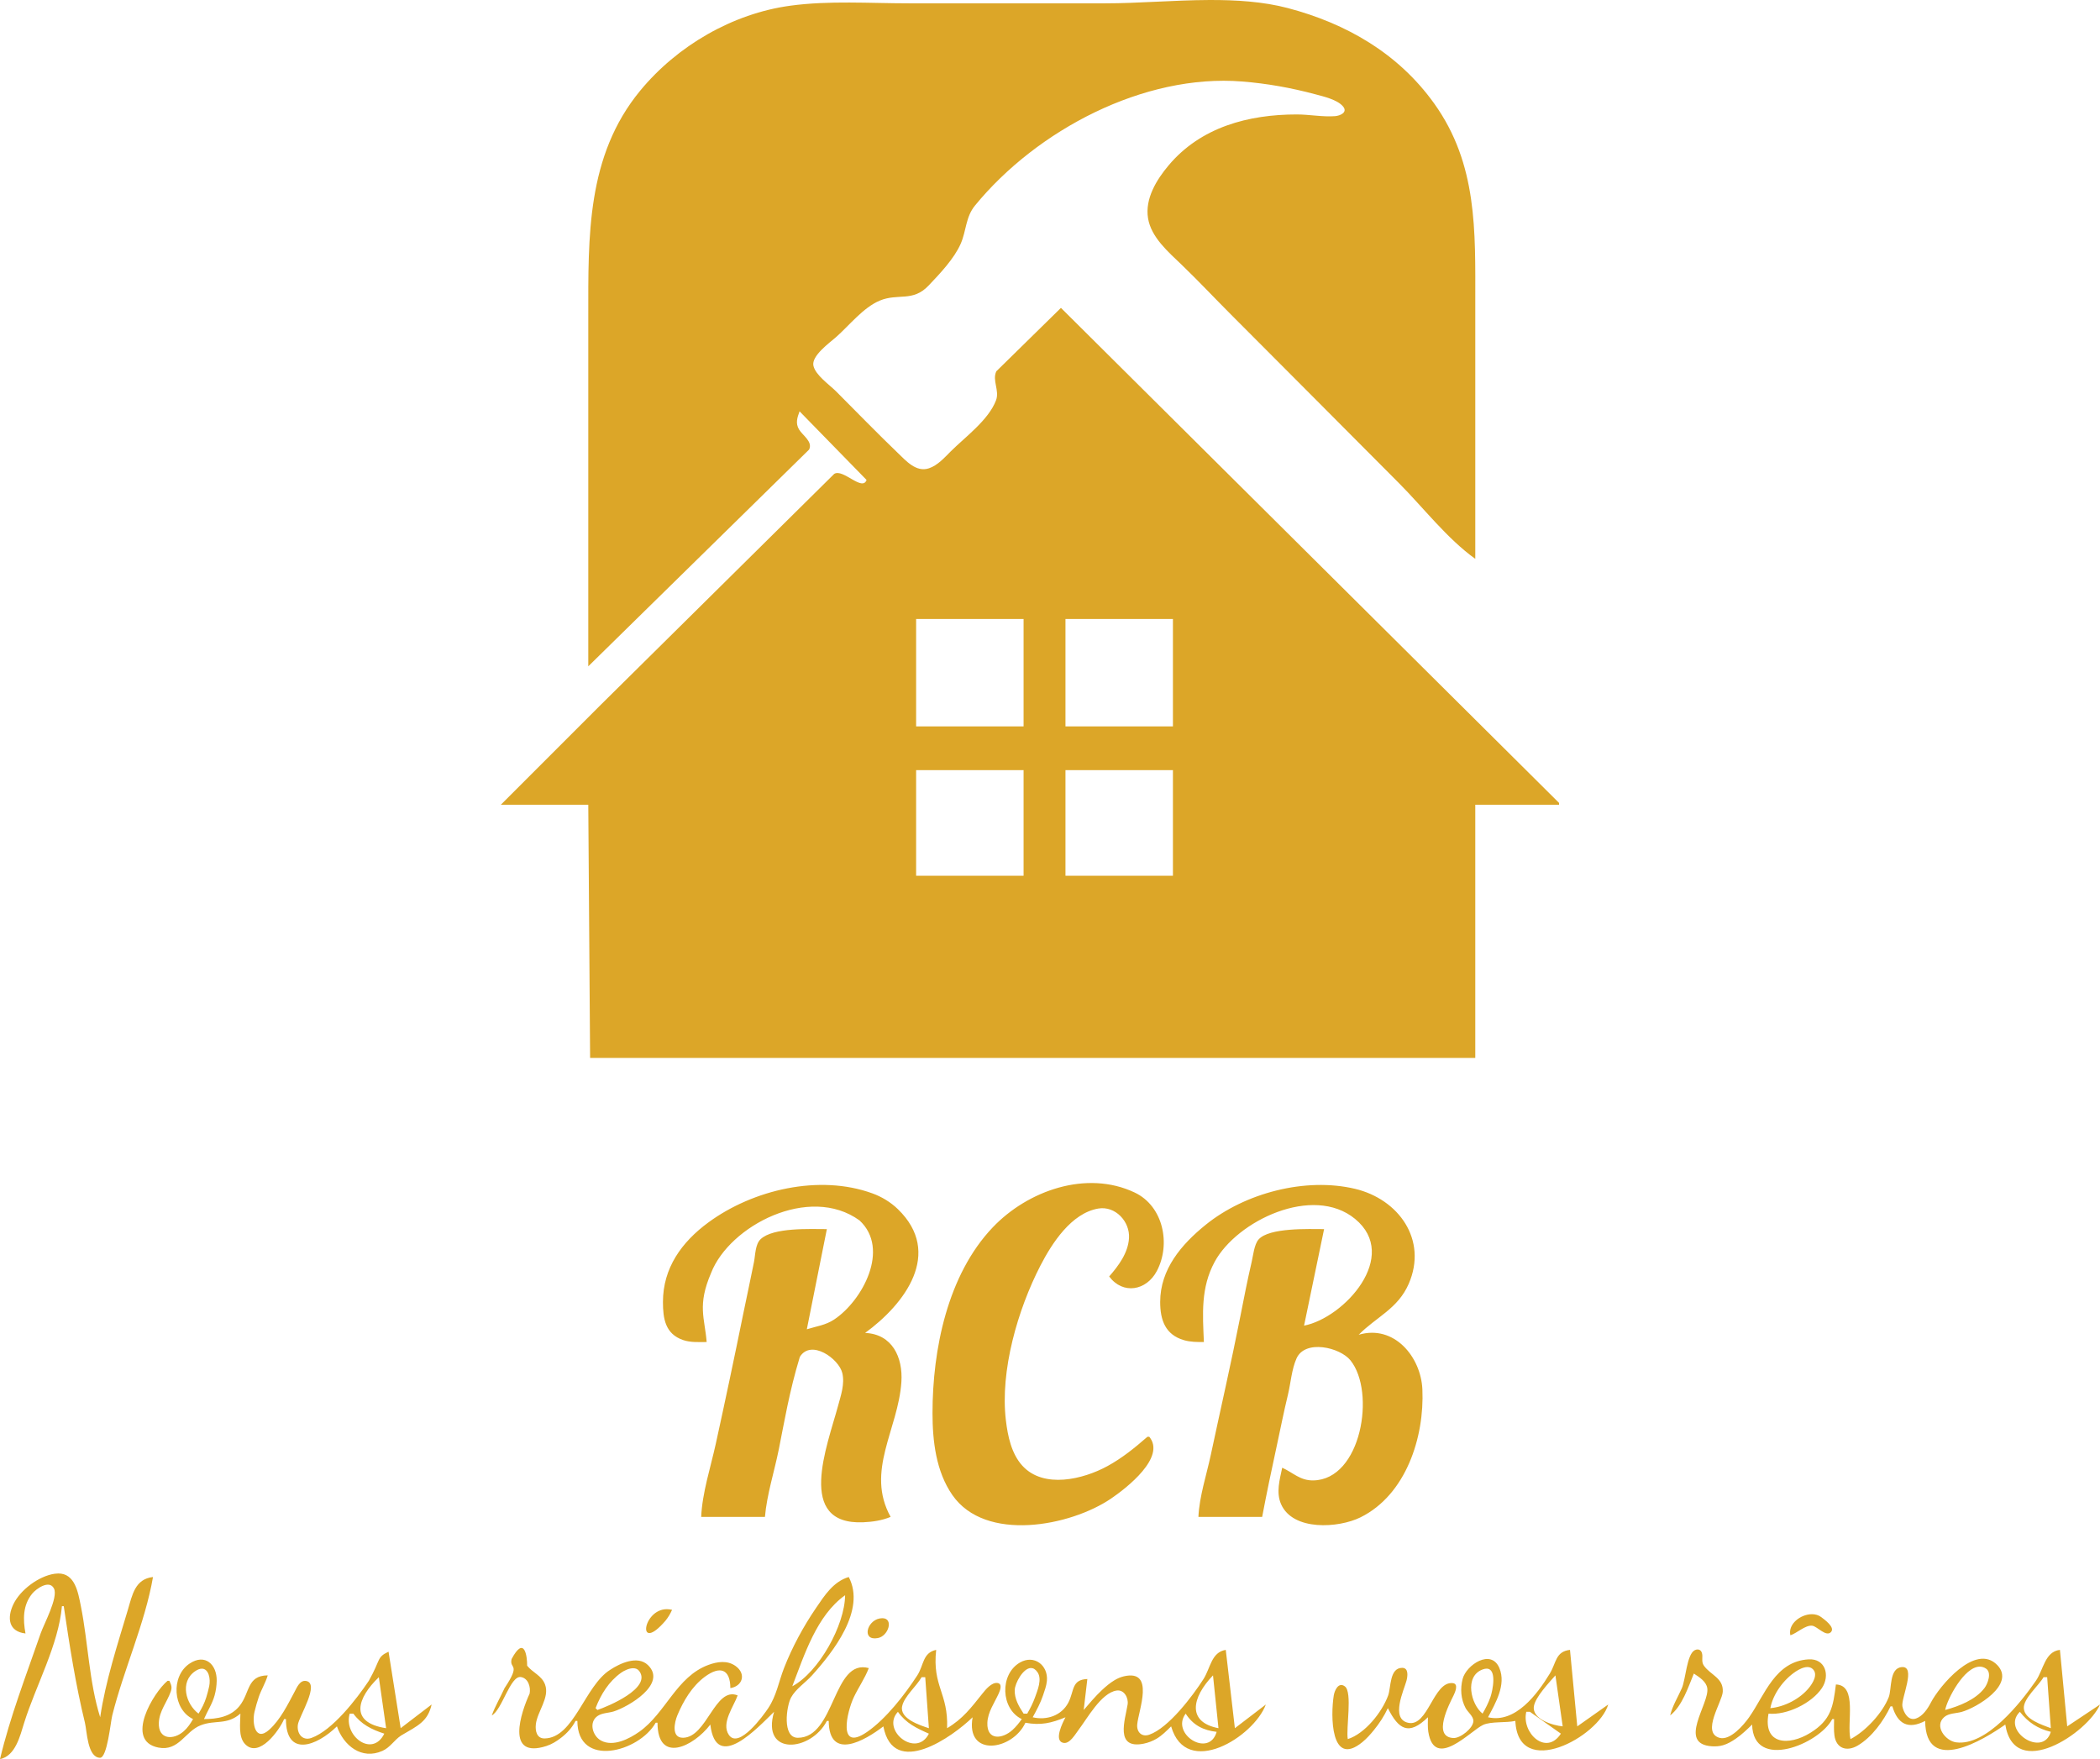
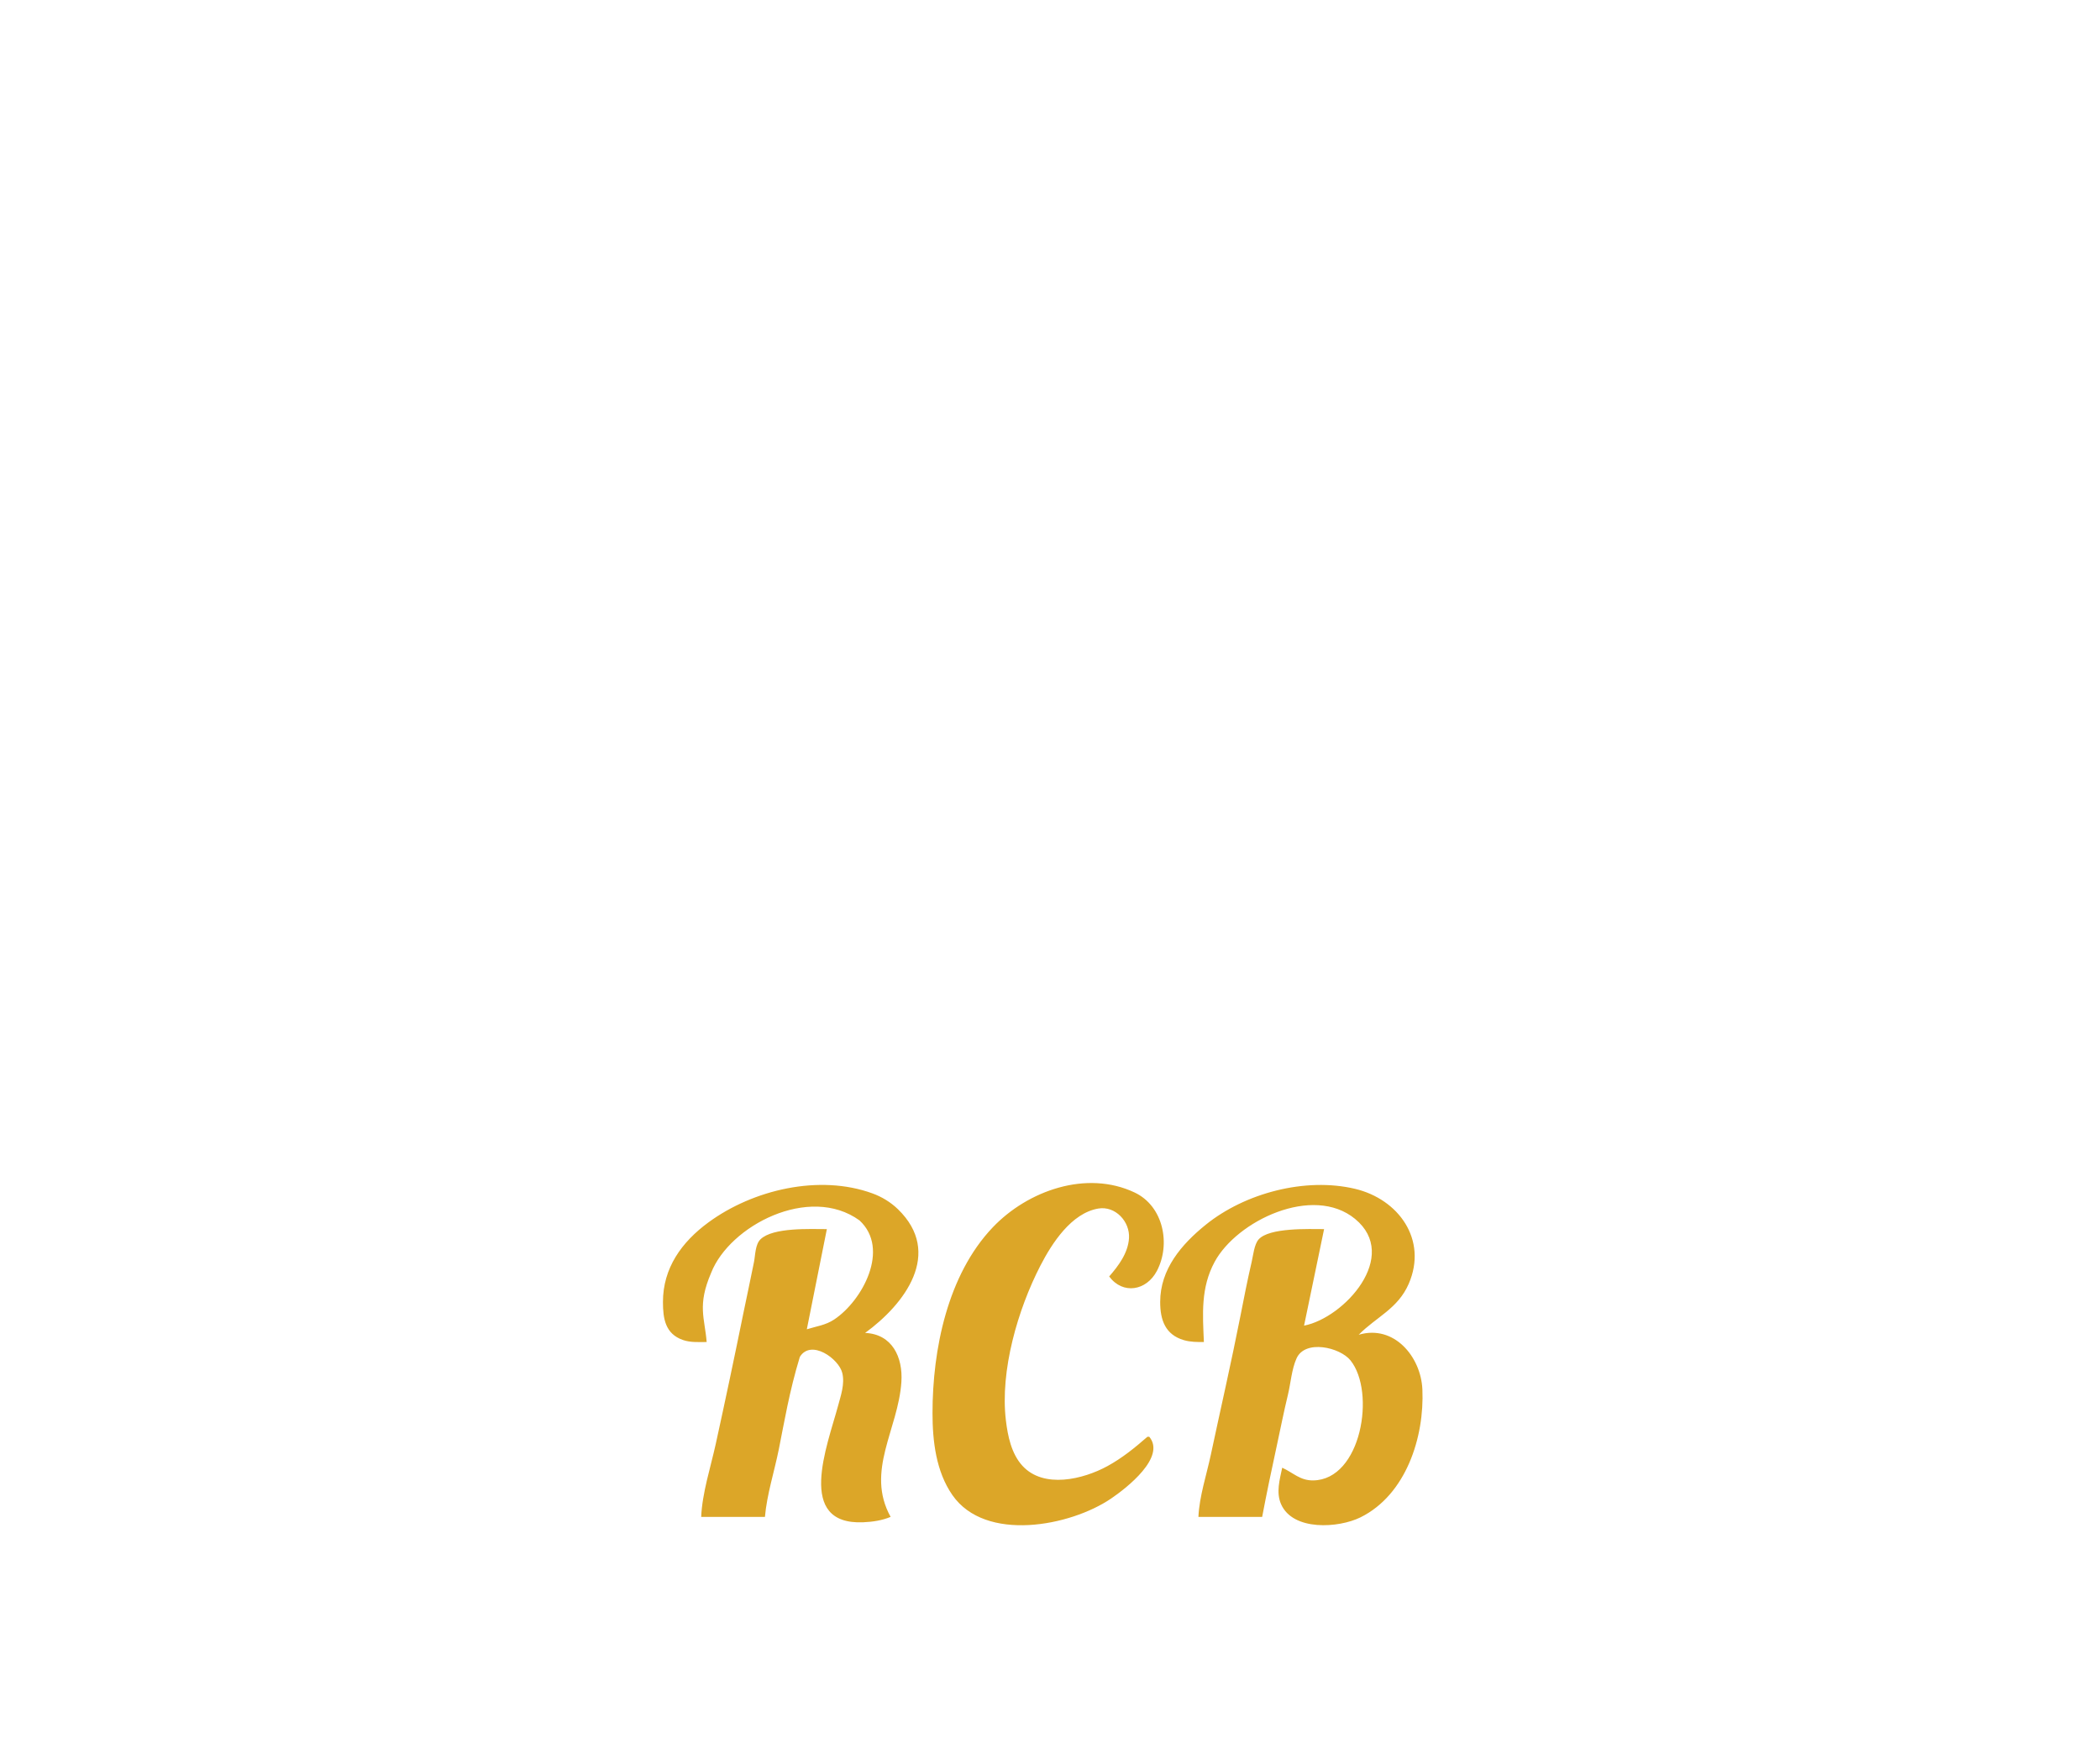
<svg xmlns="http://www.w3.org/2000/svg" xmlns:ns1="http://www.inkscape.org/namespaces/inkscape" xmlns:ns2="http://sodipodi.sourceforge.net/DTD/sodipodi-0.dtd" width="305.065mm" height="255.542mm" viewBox="0 0 305.065 255.542" version="1.1" id="svg2318" xml:space="preserve" ns1:version="1.2.2 (732a01da63, 2022-12-09)" ns2:docname="new rcb var mono gold.svg">
  <ns2:namedview id="namedview2320" pagecolor="#ffffff" bordercolor="#000000" borderopacity="0.25" ns1:showpageshadow="2" ns1:pageopacity="0.0" ns1:pagecheckerboard="0" ns1:deskcolor="#d1d1d1" ns1:document-units="mm" showgrid="false" showguides="true" ns1:zoom="0.74208053" ns1:cx="563.28119" ns1:cy="557.21715" ns1:window-width="1920" ns1:window-height="991" ns1:window-x="2091" ns1:window-y="-9" ns1:window-maximized="1" ns1:current-layer="layer1" />
  <defs id="defs2315" />
  <g ns1:label="Calque 1" ns1:groupmode="layer" id="layer1" transform="translate(433.131,-13.241)">
    <g id="g20311">
-       <path id="path10399-8" style="display:inline;fill:#dca628;fill-opacity:1;stroke:none;stroke-width:0.265" d="m -205.06,252.909 c -2.111,0.238 -1.987,1.889 -2.929,3.44 -1.82,2.995 -5.013,7.284 -8.977,6.35 1.081,-2.056 2.657,-4.704 1.656,-7.13 -1.198,-2.9 -4.835,-0.458 -5.349,1.574 -0.357,1.413 -0.259,2.919 0.434,4.223 0.305,0.574 1.151,1.198 1.131,1.886 -0.03,1.045 -1.885,2.511 -2.896,2.463 -3.142,-0.14 -0.574,-4.98 0.021,-6.191 0.207,-0.421 0.771,-1.685 -0.11,-1.783 -2.84,-0.318 -3.581,6.417 -6.5,5.76 -2.586,-0.582 -0.602,-4.742 -0.237,-6.094 0.164,-0.609 0.364,-1.886 -0.621,-1.886 -1.856,0 -1.616,2.857 -2.033,4.003 -0.89,2.442 -3.367,5.551 -5.869,6.35 -0.282,-1.516 0.704,-6.821 -0.423,-7.659 -0.936,-0.699 -1.497,0.606 -1.613,1.309 -0.463,2.82 -0.504,10.591 4.152,6.789 0.632,-0.516 1.175,-1.13 1.689,-1.762 0.801,-0.984 1.479,-2.027 2.016,-3.175 1.564,3.096 3.026,4.051 5.821,1.323 0,0.696 -0.053,1.426 0.056,2.117 0.895,5.628 6.161,-0.18 7.957,-1.005 1.167,-0.537 3.332,-0.273 4.687,-0.582 0.395,8.62 12.083,2.368 13.494,-2.381 l -4.498,3.175 z m -12.131,2.729 c 1.571,-0.024 0.896,3.223 0.569,4.151 -0.296,0.839 -0.692,1.614 -1.138,2.381 -1.695,-1.331 -2.682,-5.421 0.007,-6.414 0.213,-0.079 0.4,-0.116 0.563,-0.118 z m 10.014,0.976 1.058,7.408 c -1.369,-0.119 -4.475,-1.019 -4.186,-2.91 0.206,-1.347 2.224,-3.461 3.128,-4.498 z m -4.233,5.292 h 0.529 l 4.498,3.175 c -2.147,3.299 -5.748,-0.111 -5.027,-3.175 z m 41.489,-14.177 c -1.64,0.002 -3.501,1.432 -3.124,3.064 0.966,-0.31 2.17,-1.511 3.175,-1.392 0.722,0.085 1.995,1.667 2.712,0.934 0.677,-0.696 -0.958,-1.836 -1.389,-2.172 -0.39,-0.302 -0.872,-0.435 -1.374,-0.435 z m -16.596,5.122 c -0.149,-0.003 -0.306,0.04 -0.451,0.123 -1.132,0.643 -1.286,4.228 -1.84,5.493 -0.585,1.333 -1.358,2.543 -1.7,3.969 1.742,-1.368 2.611,-4.069 3.44,-6.085 0.767,0.511 1.796,1.127 1.952,2.128 0.347,2.233 -4.413,8.125 0.694,8.44 0.527,0.032 1.079,-0.005 1.587,-0.153 0.669,-0.193 1.283,-0.556 1.852,-0.947 0.873,-0.598 1.627,-1.321 2.381,-2.059 0.164,6.757 9.729,2.863 11.642,-0.794 h 0.265 c 0,0.786 -0.058,1.601 0.05,2.381 0.267,1.926 1.826,2.384 3.389,1.46 2.045,-1.206 3.757,-3.577 4.763,-5.694 h 0.265 c 0.757,2.588 2.326,3.395 4.763,2.117 0.071,7.893 8.488,2.749 11.642,0.529 1.31,8.287 11.964,1.244 13.758,-2.91 l -4.763,3.175 -1.058,-11.113 c -2.199,0.251 -2.384,2.887 -3.498,4.498 -2.188,3.164 -7.194,9.517 -11.583,8.935 -1.529,-0.201 -3.252,-2.362 -1.717,-3.68 0.656,-0.564 1.717,-0.519 2.511,-0.738 2.138,-0.587 7.922,-3.982 5.178,-6.813 -3.183,-3.286 -8.448,3.141 -9.65,5.471 -0.447,0.868 -1.169,1.955 -2.143,2.294 -1.124,0.392 -1.807,-0.841 -1.984,-1.765 -0.217,-1.127 2.079,-5.937 -0.125,-5.696 -1.818,0.196 -1.397,3.191 -1.862,4.373 -0.908,2.31 -3.381,4.958 -5.554,6.085 -0.582,-2.368 1.061,-7.834 -2.117,-7.938 -0.407,3.215 -0.688,5.149 -3.704,7.02 -3.149,1.955 -6.924,1.735 -6.085,-2.786 2.641,0.267 6.278,-1.505 7.752,-3.704 1.214,-1.815 0.529,-4.32 -1.931,-4.178 -4.86,0.283 -6.345,5.138 -8.639,8.411 -0.759,1.085 -2.752,3.435 -4.31,2.987 -2.664,-0.765 0.4,-5.213 0.482,-6.692 0.108,-2.008 -1.762,-2.413 -2.738,-3.783 -0.458,-0.643 -0.061,-1.291 -0.326,-1.95 -0.112,-0.276 -0.338,-0.407 -0.587,-0.411 z m 40.997,2.495 c 0.303,0.003 0.601,0.09 0.891,0.282 0.878,0.582 0.252,2.21 -0.219,2.829 -1.307,1.712 -3.696,2.635 -5.707,3.185 0.262,-1.509 2.754,-6.315 5.035,-6.296 z m -25.08,0.061 c 0.306,-0.007 0.596,0.079 0.83,0.314 0.783,0.783 -0.056,2.069 -0.59,2.722 -1.307,1.598 -3.556,2.754 -5.596,2.934 0.402,-2.088 1.939,-4.162 3.704,-5.331 0.424,-0.28 1.067,-0.626 1.652,-0.639 z m 34.332,1.472 h 0.529 l 0.529,7.408 c -1.238,-0.482 -3.852,-1.265 -3.924,-2.91 -0.064,-1.402 2.178,-3.291 2.865,-4.498 z m -3.44,5.027 c 1.191,1.529 2.611,2.463 4.498,2.91 -1.132,3.815 -7.284,-0.18 -4.498,-2.91 z m -284.971,-20.093 c -0.163,9.5e-4 -0.334,0.014 -0.515,0.04 -2.324,0.339 -5.006,2.355 -5.999,4.442 -0.943,1.982 -0.694,3.958 1.766,4.233 -0.376,-2.024 -0.402,-4.109 0.981,-5.794 0.57,-0.693 2.481,-2.071 3.155,-0.735 0.649,1.286 -1.473,5.178 -1.939,6.53 -2.061,5.969 -4.446,12.115 -5.901,18.256 2.249,-0.474 2.906,-3.35 3.514,-5.292 1.682,-5.374 4.992,-11.316 5.482,-16.933 h 0.265 c 0.829,5.636 1.721,11.388 3.076,16.933 0.304,1.244 0.357,5.04 2.188,5.093 1.051,0.029 1.535,-5.167 1.781,-6.152 1.662,-6.649 4.77,-13.43 5.92,-20.108 -2.617,0.291 -3.007,2.606 -3.651,4.763 -1.506,5.046 -3.255,10.395 -4.022,15.61 -1.608,-5.085 -1.754,-10.893 -2.805,-16.14 -0.409,-2.039 -0.857,-4.761 -3.295,-4.747 z m 47.992,11.362 c -1.755,0.819 -1.104,1.12 -2.869,4.233 -1.758,2.627 -5.276,7.194 -8.321,8.292 -1.342,0.484 -2.171,-0.669 -1.979,-1.942 0.181,-1.199 3.257,-6.011 1.17,-6.334 -0.882,-0.135 -1.321,0.955 -1.651,1.571 -1,1.873 -2.066,4.054 -3.66,5.498 -2.074,1.881 -2.545,-0.971 -2.16,-2.588 0.169,-0.709 0.374,-1.426 0.606,-2.117 0.368,-1.095 0.987,-2.066 1.313,-3.175 -3.057,0.037 -2.552,2.522 -4.104,4.453 -1.275,1.585 -3.257,1.892 -5.157,1.897 0.5,-1.162 1.208,-2.209 1.545,-3.44 0.191,-0.696 0.289,-1.394 0.303,-2.117 0.046,-2.347 -1.676,-4.035 -3.961,-2.49 -2.727,1.844 -2.419,6.641 0.526,8.046 -0.382,0.659 -0.772,1.251 -1.348,1.765 -1.499,1.333 -3.733,1.238 -3.622,-1.236 0.077,-1.728 1.171,-2.947 1.723,-4.498 0.236,-0.661 0.087,-0.987 -0.193,-1.587 h -0.265 c -2.017,1.648 -6.312,8.731 -1.323,9.697 2.961,0.574 3.864,-2.339 6.109,-3.228 2.134,-0.844 3.806,0.018 5.797,-1.707 0,1.341 -0.341,3.344 0.665,4.413 2.038,2.17 5.019,-2.035 5.685,-3.619 h 0.265 c 5.3e-4,5.583 4.432,3.963 7.408,1.058 0.964,2.781 3.574,4.913 6.61,3.564 1.132,-0.503 1.7,-1.559 2.696,-2.223 2.543,-1.481 3.881,-2.06 4.452,-4.517 l -4.498,3.44 z m -27.114,2.467 c 0.986,0.007 1.291,1.467 1.058,2.561 -0.114,0.534 -0.257,1.066 -0.418,1.587 -0.268,0.868 -0.65,1.617 -1.131,2.381 -1.839,-1.371 -2.765,-4.596 -0.501,-6.154 0.386,-0.266 0.716,-0.377 0.992,-0.375 z m 25.703,1.238 1.058,7.408 c -5.428,-0.815 -4.18,-4.405 -1.058,-7.408 z m -4.233,5.292 h 0.529 c 1.159,1.574 2.679,2.318 4.498,2.91 -1.757,3.561 -5.972,0.294 -5.027,-2.91 z m 72.496,-19.844 c -2.232,0.664 -3.498,2.654 -4.755,4.498 -1.833,2.688 -3.465,5.699 -4.647,8.731 -0.782,2.006 -1.072,3.979 -2.294,5.821 -0.675,1.016 -4.273,6.011 -5.719,3.884 -1.163,-1.712 0.727,-4.151 1.276,-5.736 -3.302,-1.341 -4.457,6.112 -7.933,6.152 -1.747,0.021 -1.23,-2.281 -0.831,-3.241 0.877,-2.109 2.141,-4.244 4.001,-5.62 2.207,-1.63 3.694,-1.122 3.704,1.651 1.786,-0.283 2.331,-2.077 0.765,-3.207 -1.194,-0.863 -2.643,-0.646 -3.94,-0.17 -4.663,1.714 -6.204,6.996 -10.054,9.716 -1.439,1.016 -3.775,2.23 -5.545,1.286 -1.258,-0.669 -1.848,-2.72 -0.467,-3.609 0.654,-0.423 1.576,-0.404 2.308,-0.635 2.092,-0.656 7.822,-3.985 4.952,-6.737 -1.498,-1.437 -4.071,-0.241 -5.481,0.699 -3.689,2.306 -5.253,9.901 -9.52,9.967 -1.146,0.016 -1.373,-1.093 -1.278,-2.019 0.194,-1.884 2.051,-3.908 1.34,-5.821 -0.485,-1.304 -1.805,-1.715 -2.601,-2.731 0.021,-1.293 -0.372,-4.496 -2.254,-0.971 -0.378,1.553 1.444,0.524 -1.026,4.231 -0.6,1.328 -1.361,2.604 -1.858,3.969 1.487,-0.773 2.693,-5.829 4.234,-5.577 1.089,0.177 1.443,1.492 1.265,2.402 -1.249,2.711 -3.567,9.546 2.438,7.615 0.783,-0.254 1.469,-0.68 2.116,-1.18 0.904,-0.699 1.594,-1.458 2.117,-2.466 h 0.265 c 0.02,6.916 8.976,4.527 11.377,0.265 h 0.265 c 0.004,6.011 5.217,3.485 7.673,0.265 0.839,7.109 6.989,0.325 9.26,-1.852 -1.905,6.445 5.335,5.826 7.673,1.323 h 0.265 c 0.053,5.882 5.265,2.844 7.938,0.794 1.476,7.625 10.081,1.492 12.965,-1.323 -1.041,5.866 5.781,4.85 7.673,0.794 2.226,0.413 3.758,0.053 5.821,-0.794 -0.362,0.688 -1.813,3.485 -0.249,3.725 0.887,0.135 1.689,-1.294 2.132,-1.873 1.255,-1.64 3.294,-5.387 5.525,-5.734 1.121,-0.177 1.769,1.077 1.616,2.029 -0.355,2.22 -1.901,6.549 2.353,5.683 0.643,-0.132 1.288,-0.381 1.852,-0.714 0.803,-0.476 1.455,-1.146 2.117,-1.794 2.202,7.625 12.004,1.545 13.758,-3.175 l -4.498,3.44 -1.323,-11.377 c -2.096,0.328 -2.227,2.659 -3.233,4.233 -1.563,2.447 -5.086,7.12 -7.88,8.088 -1.091,0.378 -1.839,-0.376 -1.751,-1.474 0.16,-1.995 2.657,-8.083 -1.953,-7.003 -0.469,0.111 -0.909,0.307 -1.323,0.55 -0.673,0.4 -1.281,0.918 -1.852,1.45 -0.96,0.894 -1.785,1.902 -2.646,2.887 l 0.529,-4.498 c -2.333,0.077 -1.889,1.77 -2.766,3.437 -1.008,1.913 -3.186,2.588 -5.172,2.119 0.574,-1.048 1.116,-2.037 1.499,-3.175 0.231,-0.688 0.498,-1.389 0.564,-2.117 0.207,-2.262 -1.848,-3.85 -3.914,-2.662 -2.977,1.712 -2.794,6.758 0.264,8.218 -0.402,0.572 -0.811,1.085 -1.328,1.561 -1.464,1.347 -3.772,1.606 -3.67,-1.032 0.06,-1.556 1.021,-2.863 1.641,-4.233 0.188,-0.415 0.609,-1.426 -0.169,-1.54 -0.853,-0.127 -1.733,0.966 -2.193,1.54 -1.628,2.035 -2.835,3.667 -5.13,5.027 0.192,-5.131 -2.169,-6.054 -1.587,-11.377 -1.969,0.407 -1.786,2.233 -2.741,3.704 -1.82,2.802 -4.548,6.326 -7.313,8.226 -4.327,2.977 -2.896,-2.963 -1.91,-5.051 0.676,-1.431 1.617,-2.76 2.175,-4.233 -5.25,-1.439 -4.833,10.133 -10.314,10.123 -2.307,-0.003 -1.645,-4.612 -0.979,-5.845 0.671,-1.244 2.106,-2.175 3.046,-3.22 3.093,-3.437 7.857,-9.48 5.337,-14.287 z m -0.529,2.646 c -0.036,4.339 -3.806,11.165 -7.673,13.229 1.746,-4.527 3.53,-10.287 7.673,-13.229 z m -25.885,2.024 c -3.568,-0.003 -4.386,6.532 -0.212,1.681 0.411,-0.508 0.698,-0.997 0.962,-1.587 -0.262,-0.064 -0.512,-0.093 -0.75,-0.093 z m 31.283,1.312 c -0.114,6.5e-4 -0.238,0.013 -0.375,0.038 -1.89,0.349 -2.636,3.299 -0.262,2.847 1.553,-0.295 2.34,-2.895 0.637,-2.885 z m 21.622,7.238 c 0.324,0.005 0.646,0.187 0.94,0.624 0.675,1.003 -0.004,2.611 -0.364,3.619 -0.3,0.839 -0.691,1.614 -1.138,2.381 h -0.529 c -0.686,-1.05 -1.335,-2.138 -1.288,-3.44 0.035,-0.965 1.221,-3.203 2.379,-3.185 z m -57.779,0.03 c 0.332,0.006 0.635,0.117 0.849,0.403 1.865,2.498 -4.585,5.159 -6.074,5.662 l -0.265,-0.265 c 0.781,-2.011 1.911,-3.86 3.704,-5.141 0.415,-0.295 1.152,-0.671 1.785,-0.66 z m 84.204,1.038 0.794,7.673 c -4.594,-0.88 -3.907,-4.421 -0.794,-7.673 z m -42.333,0.265 h 0.529 l 0.529,7.408 c -1.254,-0.41 -4.259,-1.365 -3.888,-3.175 0.295,-1.439 2.1,-2.924 2.829,-4.233 z m -3.44,5.027 c 1.191,1.675 2.68,2.365 4.498,3.175 -1.811,3.622 -7.009,-0.492 -4.498,-3.175 z m 41.804,0.265 c 1.076,1.684 2.575,2.432 4.498,2.646 -1.101,3.861 -6.735,0.303 -4.498,-2.646 z" />
      <path id="path10351-1" style="display:inline;fill:#dca628;fill-opacity:1;stroke:none;stroke-width:0.265" d="m -266.179,221.953 h -0.265 c -1.847,1.613 -3.662,3.09 -5.821,4.27 -3.497,1.908 -9.248,3.326 -12.348,-0.064 -1.595,-1.747 -2.121,-4.316 -2.393,-6.588 -0.865,-7.228 1.736,-16.125 5.02,-22.49 1.674,-3.245 4.489,-7.61 8.398,-8.279 2.477,-0.424 4.623,1.891 4.466,4.31 -0.14,2.161 -1.518,3.993 -2.879,5.556 1.992,2.675 5.412,2.076 6.925,-0.794 2.054,-3.894 0.95,-9.423 -3.221,-11.4 -6.995,-3.315 -15.532,-0.277 -20.614,5.054 -6.581,6.904 -8.755,17.77 -8.755,26.984 0,4.058 0.504,8.475 2.885,11.906 4.809,6.927 17.147,4.524 23.044,0.521 2.294,-1.558 8.024,-6.031 5.556,-8.988 m -64.294,-13.759 c -0.276,-3.499 -1.394,-5.307 0.652,-10.054 2.674,-6.842 14.258,-12.887 21.548,-7.617 4.5,4.155 0.41,11.687 -3.68,14.4 -1.258,0.835 -2.572,0.977 -3.969,1.419 l 2.91,-14.552 c -2.364,0 -7.832,-0.278 -9.64,1.479 -0.771,0.749 -0.748,2.291 -0.943,3.284 -0.487,2.473 -1.034,4.937 -1.536,7.408 -1.291,6.353 -2.633,12.719 -4.024,19.05 -0.752,3.421 -1.962,7.083 -2.113,10.583 h 9.26 c 0.285,-3.268 1.363,-6.572 2.011,-9.79 0.774,-3.841 1.528,-8.434 3.06,-13.455 1.627,-2.619 5.664,0.265 6.166,2.342 0.383,1.585 -0.204,3.243 -0.613,4.763 -1.569,5.827 -6.198,17.354 3.664,16.923 1.34,-0.058 2.734,-0.262 3.969,-0.783 -3.68,-6.644 1.101,-12.703 1.564,-19.579 0.244,-3.627 -1.34,-6.973 -5.268,-7.144 5.731,-4.167 11.369,-11.582 4.759,-17.98 -1.047,-1.014 -2.329,-1.792 -3.7,-2.291 -7.723,-2.813 -17.335,-0.538 -23.812,4.208 -3.912,2.867 -6.616,6.645 -6.615,11.565 8e-4,2.414 0.325,4.628 2.91,5.527 1.102,0.383 2.292,0.293 3.44,0.293 m 72.231,0 c -0.175,-4.076 -0.471,-7.884 1.561,-11.642 3.228,-5.969 14.274,-11.274 20.395,-6.249 6.572,5.394 -1.554,14.371 -7.404,15.51 l 2.91,-14.023 c -2.16,0 -7.998,-0.249 -9.528,1.518 -0.623,0.72 -0.78,2.333 -0.993,3.244 -0.613,2.626 -1.13,5.293 -1.65,7.938 -1.322,6.721 -2.862,13.408 -4.289,20.108 -0.622,2.921 -1.66,6.011 -1.796,8.996 h 9.26 c 0.651,-3.453 1.376,-6.887 2.121,-10.319 0.534,-2.463 1.023,-4.957 1.618,-7.408 0.411,-1.696 0.539,-3.691 1.25,-5.287 1.249,-2.805 6.311,-1.615 7.835,0.271 3.697,4.575 1.6,17.359 -5.415,17.446 -1.902,0.024 -2.883,-1.109 -4.498,-1.847 -0.356,1.725 -0.915,3.58 -0.167,5.292 1.722,3.934 8.367,3.49 11.545,1.916 6.619,-3.281 9.292,-11.651 8.986,-18.584 -0.211,-4.765 -4.134,-9.45 -9.25,-7.938 2.561,-2.597 5.696,-3.774 7.269,-7.408 2.777,-6.414 -1.492,-12.292 -7.799,-13.789 -7.21,-1.711 -15.987,0.607 -21.696,5.221 -3.526,2.85 -6.614,6.462 -6.614,11.214 0,2.629 0.747,4.754 3.439,5.545 0.96,0.282 1.919,0.275 2.91,0.276" />
-       <path id="path10349-8" style="display:inline;fill:#dca628;fill-opacity:1;stroke:none;stroke-width:0.265" d="m -257.509,13.242 c -5.104,0.022 -10.313,0.483 -15.02,0.483 h -28.575 c -5.686,0 -11.556,-0.421 -17.198,0.341 -8.422,1.138 -16.475,5.844 -21.838,12.359 -7.807,9.484 -7.531,21.224 -7.531,32.808 v 50.8 l 32.08,-31.485 c 0.555,-1.166 -0.929,-2.036 -1.456,-2.91 -0.552,-0.917 -0.269,-1.717 0.067,-2.646 l 9.735,9.97 c -0.617,1.74 -3.444,-1.709 -4.708,-0.874 l -33.867,33.501 -14.552,14.553 h 12.7 l 0.265,36.777 h 128.588 v -36.777 h 12.171 v -0.265 l -72.361,-71.911 -9.384,9.209 c -0.64,1.318 0.497,2.797 -0.05,4.229 -1.092,2.861 -4.464,5.307 -6.575,7.408 -0.921,0.917 -1.903,2.039 -3.175,2.46 -1.853,0.614 -3.318,-1.087 -4.522,-2.241 -3.048,-2.922 -5.987,-5.965 -8.972,-8.95 -0.956,-0.956 -2.966,-2.329 -3.278,-3.704 -0.325,-1.435 2.347,-3.337 3.278,-4.157 1.919,-1.693 3.958,-4.307 6.35,-5.307 2.674,-1.118 4.788,0.245 7.099,-2.187 1.627,-1.713 3.712,-3.896 4.666,-6.075 0.828,-1.89 0.705,-3.88 2.08,-5.556 8.999,-10.977 24.546,-19.161 38.807,-18.014 3.617,0.291 7.078,0.907 10.583,1.844 1.198,0.32 3.257,0.786 4.079,1.786 0.718,0.873 -0.455,1.349 -1.169,1.403 -1.798,0.137 -3.732,-0.248 -5.556,-0.248 -7.003,0 -13.945,1.827 -18.629,7.408 -1.742,2.075 -3.445,4.826 -2.98,7.673 0.455,2.783 2.969,4.914 4.896,6.767 2.45,2.356 4.784,4.851 7.189,7.256 8.121,8.121 16.209,16.275 24.32,24.407 3.572,3.581 7.029,8.106 11.134,11.047 V 57.117 c 0,-10.331 0.34,-20.026 -5.969,-28.84 -5.214,-7.283 -12.76,-11.627 -21.283,-13.868 -3.561,-0.936 -7.468,-1.184 -11.438,-1.167 z m -26.927,89.912 4e-5,15.61 h -15.61 v -15.61 z m 6.085,0 15.611,2.3e-4 v 15.61 l -15.611,1.8e-4 z m -21.695,21.96 h 15.61 v 15.346 h -15.61 z m 21.695,0 h 15.611 l -1.3e-4,15.346 h -15.611 z" ns2:nodetypes="sssccsccccccccccccccccscccscccccccsccsccccccsccscccccccccccccccccccc" />
    </g>
  </g>
</svg>